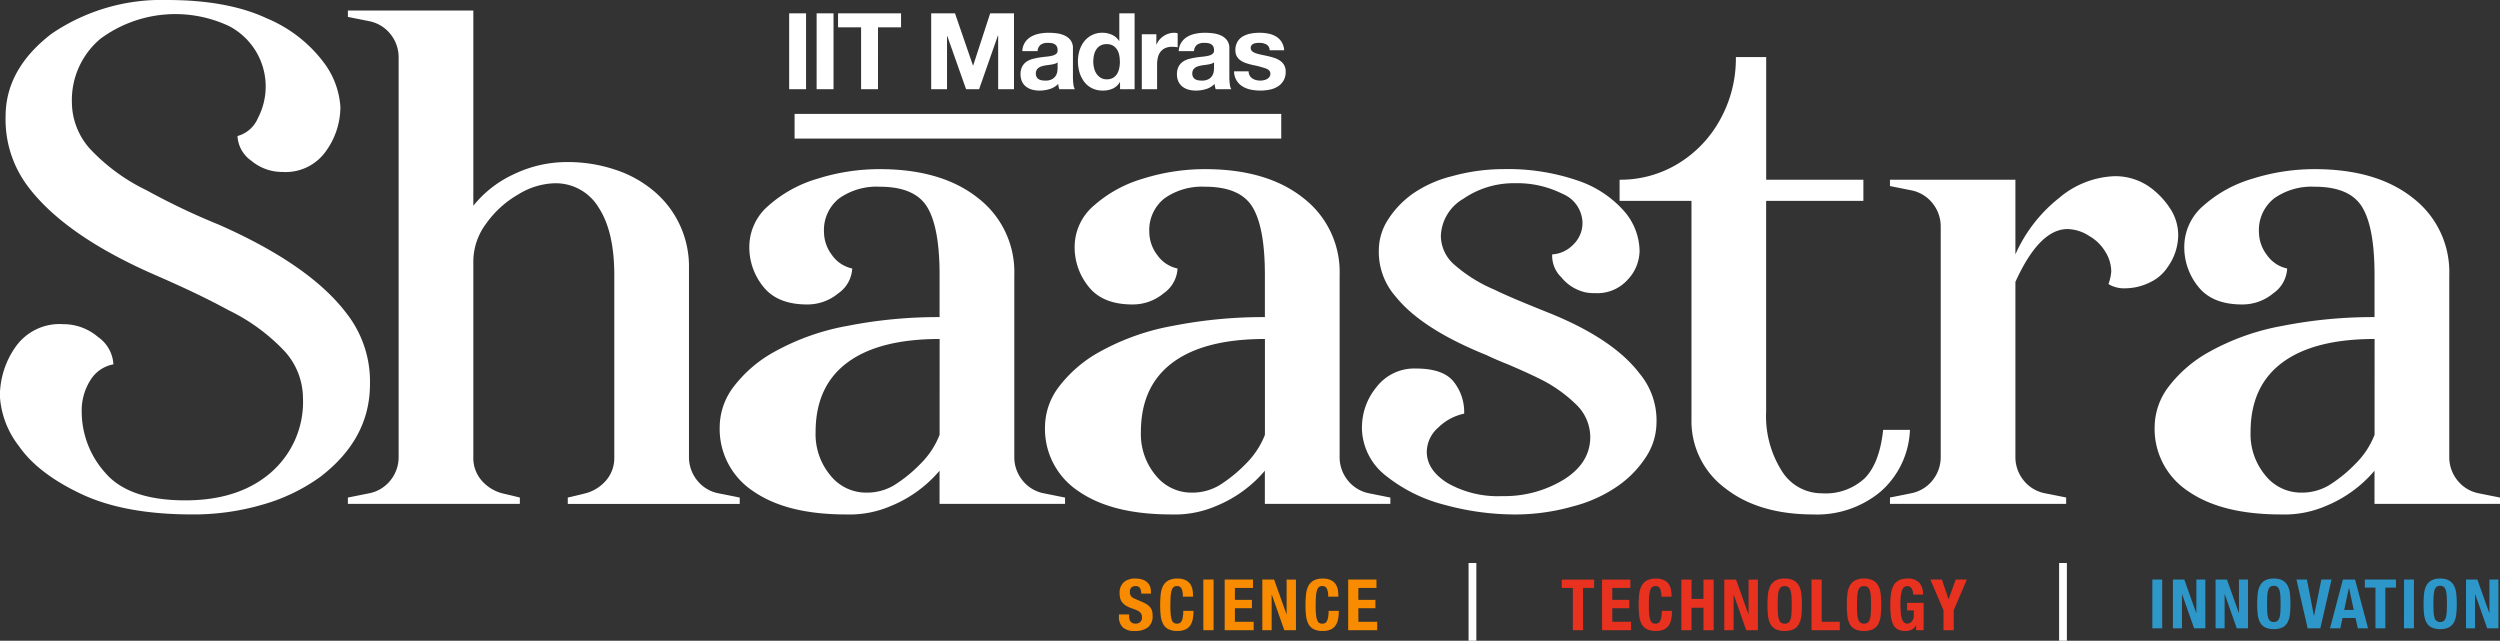
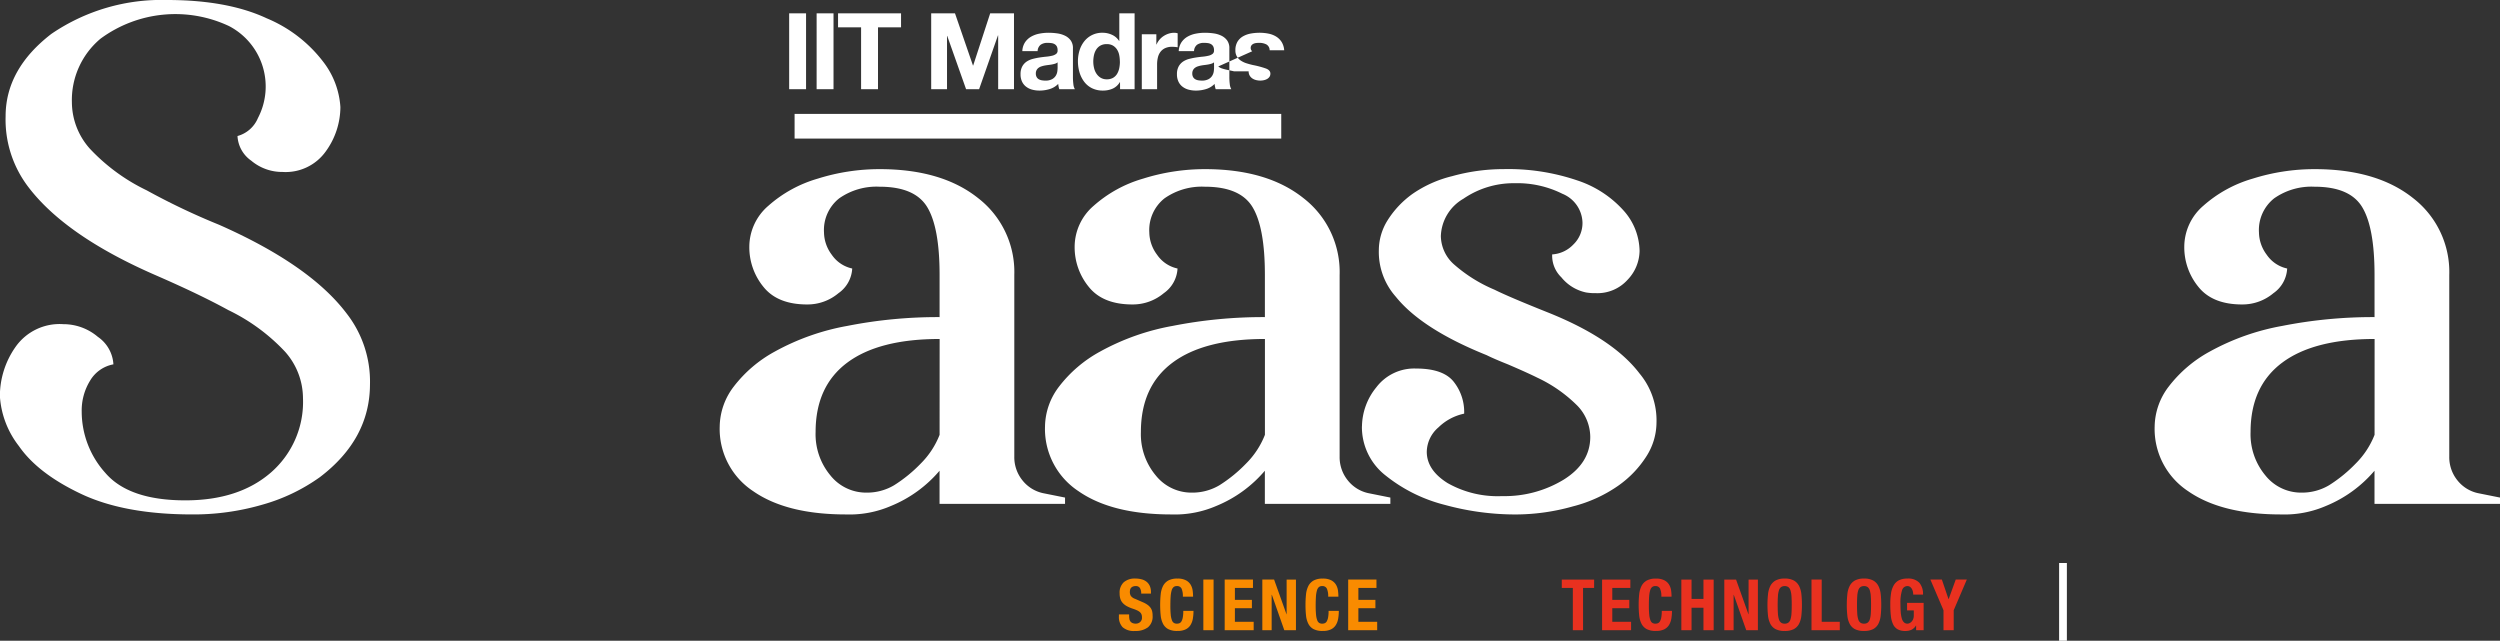
<svg xmlns="http://www.w3.org/2000/svg" width="321.741" height="82.46" viewBox="0 0 321.741 82.46">
  <rect x="0" y="0" width="321.741" height="82.46" fill="#333333" stroke="none" />
  <defs>
    <style>.a{fill:#fff;}.b{fill:#2e97c9;}.c{fill:#e9311f;}.d{fill:#f98b00;}</style>
  </defs>
  <g transform="translate(-234 -29.294)">
    <g transform="translate(234 29.294)">
      <path class="a" d="M994.447,110.72q-4.717-6.258-16.416-11.428a88.308,88.308,0,0,1-9.342-4.444,24.615,24.615,0,0,1-7.3-5.351,9.039,9.039,0,0,1-2.313-5.986,10.3,10.3,0,0,1,3.673-8.163A16.238,16.238,0,0,1,979.3,73.716a8.764,8.764,0,0,1,3.719,11.836,3.983,3.983,0,0,1-2.63,2.313,4.117,4.117,0,0,0,1.769,3.174,6.183,6.183,0,0,0,4.036,1.451,6.341,6.341,0,0,0,5.578-2.676,9.769,9.769,0,0,0,1.86-5.668,10.609,10.609,0,0,0-2.222-5.85,17.654,17.654,0,0,0-7.256-5.578q-5.034-2.357-12.833-2.358a25.126,25.126,0,0,0-14.875,4.354q-5.9,4.536-5.9,10.611a14.284,14.284,0,0,0,2.9,9.069q4.806,6.35,16.507,11.428,5.622,2.449,9.251,4.444a24.666,24.666,0,0,1,7.3,5.351,9.039,9.039,0,0,1,2.313,5.986,12.039,12.039,0,0,1-4.127,9.569q-4.128,3.583-11.019,3.582-7.258,0-10.294-3.537a11.807,11.807,0,0,1-3.038-7.89,7.316,7.316,0,0,1,1.088-3.991,4.406,4.406,0,0,1,2.993-2.086,4.608,4.608,0,0,0-2-3.537,6.846,6.846,0,0,0-4.444-1.633,6.929,6.929,0,0,0-6.168,2.948,11.043,11.043,0,0,0-2,6.3,11.633,11.633,0,0,0,2.449,6.44q2.449,3.537,8.027,6.167t14.285,2.63a31.639,31.639,0,0,0,9.07-1.269A23.7,23.7,0,0,0,991,131.762q6.439-4.9,6.44-11.972a14.243,14.243,0,0,0-2.993-9.07" transform="translate(-949.824 -70.36)" />
-       <path class="a" d="M1070.286,134.7a4.615,4.615,0,0,1-2.766-1.678,4.742,4.742,0,0,1-1.043-3.038V105.675a12.648,12.648,0,0,0-4.535-9.886,14.754,14.754,0,0,0-4.9-2.721,19.149,19.149,0,0,0-6.258-1,15.752,15.752,0,0,0-6.8,1.542,14.346,14.346,0,0,0-5.26,4.081V72.57h-16.144v.817l2.721.544a4.643,4.643,0,0,1,2.767,1.678,4.76,4.76,0,0,1,1.043,3.038v51.335a4.754,4.754,0,0,1-1.043,3.038,4.626,4.626,0,0,1-2.767,1.678l-2.721.544v.817h22.13v-.817l-2.268-.544a5.272,5.272,0,0,1-2.675-1.678,4.389,4.389,0,0,1-1.043-2.948v-25.3a8.16,8.16,0,0,1,1.633-4.762,12.953,12.953,0,0,1,4.127-3.764,9.382,9.382,0,0,1,4.671-1.451,6.442,6.442,0,0,1,5.669,3.084q2.04,3.085,2.041,8.707v23.491a4.4,4.4,0,0,1-1.043,2.948,5.28,5.28,0,0,1-2.676,1.678l-2.268.544v.817h22.131v-.817Z" transform="translate(-977.808 -71.21)" />
      <path class="a" d="M1128.642,139.926a10.756,10.756,0,0,1-2.449,3.719,18.239,18.239,0,0,1-3.4,2.766,6.83,6.83,0,0,1-3.583.953,5.877,5.877,0,0,1-4.626-2.222,8.268,8.268,0,0,1-1.9-5.578q0-5.895,4.082-8.934t11.881-3.038Zm16.144,8.888V148l-2.721-.545a4.618,4.618,0,0,1-2.766-1.678,4.746,4.746,0,0,1-1.043-3.039v-23.4a12.006,12.006,0,0,0-4.671-9.887q-4.672-3.717-12.652-3.718a26.5,26.5,0,0,0-7.981,1.224,16.445,16.445,0,0,0-6.349,3.492,6.973,6.973,0,0,0-2.449,5.26,8.039,8.039,0,0,0,1.814,5.17q1.813,2.268,5.623,2.268a6.188,6.188,0,0,0,4.036-1.451,4.118,4.118,0,0,0,1.769-3.175,4.262,4.262,0,0,1-2.63-1.769,4.888,4.888,0,0,1-1-2.857,5.2,5.2,0,0,1,1.95-4.4,8.347,8.347,0,0,1,5.215-1.5q4.535,0,6.122,2.63t1.587,8.708v5.442a60.077,60.077,0,0,0-11.881,1.134,30.376,30.376,0,0,0-9.342,3.311,16.728,16.728,0,0,0-5.261,4.489,8.622,8.622,0,0,0-1.813,5.125,9.591,9.591,0,0,0,4.308,8.344q4.306,2.993,11.927,2.993a13.442,13.442,0,0,0,5.8-1.089,16.281,16.281,0,0,0,6.258-4.535v4.263Z" transform="translate(-1007.719 -83.965)" />
      <rect class="a" width="62.631" height="3.175" transform="translate(102.261 14.659)" />
      <path class="a" d="M1196.679,139.926a10.748,10.748,0,0,1-2.449,3.719,18.231,18.231,0,0,1-3.4,2.766,6.83,6.83,0,0,1-3.583.953,5.876,5.876,0,0,1-4.625-2.222,8.267,8.267,0,0,1-1.905-5.578q0-5.895,4.082-8.934t11.881-3.038Zm16.144,8.888V148l-2.721-.545a4.621,4.621,0,0,1-2.766-1.678,4.746,4.746,0,0,1-1.043-3.039v-23.4a12.007,12.007,0,0,0-4.671-9.887q-4.672-3.717-12.652-3.718a26.5,26.5,0,0,0-7.981,1.224,16.439,16.439,0,0,0-6.349,3.492,6.974,6.974,0,0,0-2.449,5.26,8.039,8.039,0,0,0,1.814,5.17q1.813,2.268,5.623,2.268a6.19,6.19,0,0,0,4.036-1.451,4.118,4.118,0,0,0,1.768-3.175,4.261,4.261,0,0,1-2.631-1.769,4.888,4.888,0,0,1-1-2.857,5.2,5.2,0,0,1,1.95-4.4,8.349,8.349,0,0,1,5.215-1.5q4.534,0,6.121,2.63t1.587,8.708v5.442a60.081,60.081,0,0,0-11.881,1.134,30.372,30.372,0,0,0-9.342,3.311,16.716,16.716,0,0,0-5.26,4.489,8.618,8.618,0,0,0-1.814,5.125,9.591,9.591,0,0,0,4.308,8.344q4.306,2.993,11.927,2.993a13.442,13.442,0,0,0,5.8-1.089,16.282,16.282,0,0,0,6.258-4.535v4.263Z" transform="translate(-1033.888 -83.965)" />
      <path class="a" d="M1234.65,138.838a7.9,7.9,0,0,0,3.084,6.349,19.991,19.991,0,0,0,7.619,3.764,34.336,34.336,0,0,0,8.979,1.224,27.283,27.283,0,0,0,7.482-1.043,17.846,17.846,0,0,0,5.85-2.676,13.413,13.413,0,0,0,3.628-3.809,8.11,8.11,0,0,0,1.269-4.263,9.413,9.413,0,0,0-2.177-6.349q-3.448-4.534-11.881-7.891-4.989-1.994-6.8-2.9a18.993,18.993,0,0,1-5.215-3.265,4.965,4.965,0,0,1-1.678-3.628,5.764,5.764,0,0,1,2.9-4.807,11.411,11.411,0,0,1,6.621-2,12.971,12.971,0,0,1,6.122,1.361,4.128,4.128,0,0,1,2.585,3.718,3.84,3.84,0,0,1-1.179,2.812,4.093,4.093,0,0,1-2.721,1.27,3.852,3.852,0,0,0,1.179,2.948,5.566,5.566,0,0,0,3.175,1.95,6.8,6.8,0,0,0,1.27.09,5.214,5.214,0,0,0,4.082-1.723,5.485,5.485,0,0,0,1.541-3.719,7.964,7.964,0,0,0-2.04-5.17,13.776,13.776,0,0,0-5.986-3.9,27.565,27.565,0,0,0-9.478-1.451,24.665,24.665,0,0,0-6.621.907,15.343,15.343,0,0,0-5.079,2.268,12.13,12.13,0,0,0-3.219,3.4,7.3,7.3,0,0,0-1.134,3.854,8.687,8.687,0,0,0,2.177,5.986q3.354,4.173,11.7,7.528.905.455,2.721,1.179,2.538,1.088,3.809,1.723a18.11,18.11,0,0,1,5.17,3.628,5.841,5.841,0,0,1,1.633,3.991q0,3.356-3.4,5.487a14.626,14.626,0,0,1-7.936,2.131,13.071,13.071,0,0,1-7.029-1.678q-2.676-1.677-2.675-4.036a4.225,4.225,0,0,1,1.5-3.129,6.721,6.721,0,0,1,3.311-1.769,6.235,6.235,0,0,0-1.224-3.945q-1.316-1.858-4.943-1.86a6.123,6.123,0,0,0-5.125,2.4,8.115,8.115,0,0,0-1.859,5.034" transform="translate(-1059.377 -83.965)" />
-       <path class="a" d="M1307.405,98.079V82.3h-3.9a16.174,16.174,0,0,1-2.041,8.072,15.1,15.1,0,0,1-5.442,5.669,14.271,14.271,0,0,1-7.482,2.041V100.8h9.251v28.116a10.745,10.745,0,0,0,4.308,8.843q4.307,3.4,11.382,3.4a12.754,12.754,0,0,0,8.661-2.948,11.1,11.1,0,0,0,3.764-7.936h-3.447q-.455,4.265-2.358,6.213a7.387,7.387,0,0,1-5.532,1.95,6.034,6.034,0,0,1-5.17-2.9,13.19,13.19,0,0,1-2-7.619V100.8h12.516V98.079Z" transform="translate(-1080.104 -74.952)" />
-       <path class="a" d="M1378.46,108.567a7.713,7.713,0,0,0-4.444-1.361,11.658,11.658,0,0,0-7.12,2.766,19.119,19.119,0,0,0-5.668,7.3V107.66h-16.144v.817l2.721.544a4.64,4.64,0,0,1,2.767,1.678,4.758,4.758,0,0,1,1.043,3.038V143.3a4.752,4.752,0,0,1-1.043,3.038,4.625,4.625,0,0,1-2.767,1.678l-2.721.544v.817h22.674v-.817l-2.721-.544a4.615,4.615,0,0,1-2.766-1.678,4.743,4.743,0,0,1-1.043-3.038V120.811q3.082-6.8,6.711-6.8a5.319,5.319,0,0,1,2.812.907,5.633,5.633,0,0,1,2.041,2,4.87,4.87,0,0,1,.771,2.539,5.8,5.8,0,0,1-.363,1.633,3.865,3.865,0,0,0,2.177.545,7.186,7.186,0,0,0,3.084-.726,5.5,5.5,0,0,0,2.358-2,7.164,7.164,0,0,0,1.361-4.081,6.251,6.251,0,0,0-1.089-3.537,10.254,10.254,0,0,0-2.63-2.721" transform="translate(-1101.852 -84.532)" />
      <path class="a" d="M1428.744,139.926a10.758,10.758,0,0,1-2.449,3.719,18.24,18.24,0,0,1-3.4,2.766,6.829,6.829,0,0,1-3.583.953,5.877,5.877,0,0,1-4.626-2.222,8.269,8.269,0,0,1-1.9-5.578q0-5.895,4.082-8.934t11.881-3.038Zm16.144,8.888V148l-2.721-.545a4.62,4.62,0,0,1-2.766-1.678,4.745,4.745,0,0,1-1.043-3.039v-23.4a12.007,12.007,0,0,0-4.671-9.887q-4.672-3.717-12.653-3.718a26.5,26.5,0,0,0-7.981,1.224,16.445,16.445,0,0,0-6.349,3.492,6.973,6.973,0,0,0-2.449,5.26,8.039,8.039,0,0,0,1.814,5.17q1.813,2.268,5.623,2.268a6.187,6.187,0,0,0,4.036-1.451,4.118,4.118,0,0,0,1.769-3.175,4.262,4.262,0,0,1-2.63-1.769,4.887,4.887,0,0,1-1-2.857,5.2,5.2,0,0,1,1.95-4.4,8.346,8.346,0,0,1,5.214-1.5q4.534,0,6.122,2.63t1.587,8.708v5.442a60.076,60.076,0,0,0-11.881,1.134,30.375,30.375,0,0,0-9.342,3.311,16.725,16.725,0,0,0-5.261,4.489,8.621,8.621,0,0,0-1.813,5.125,9.591,9.591,0,0,0,4.308,8.344q4.306,2.993,11.926,2.993a13.441,13.441,0,0,0,5.8-1.089,16.282,16.282,0,0,0,6.258-4.535v4.263Z" transform="translate(-1123.146 -83.965)" />
-       <path class="a" d="M1114.865,82.912h2.175V73.146h-2.175Zm3.534,0h2.175V73.146H1118.4Zm7.9-7.96h2.965V73.146h-8.107v1.805h2.965v7.96h2.176Zm15.464,7.96h2.037V73.146h-3.063l-2.189,6.716h-.028l-2.314-6.716h-3.062v9.766h2.037V76.059h.028l2.425,6.853h1.676l2.425-6.921h.028Zm7.65-2.735a3.609,3.609,0,0,1-.035.438,1.451,1.451,0,0,1-.187.54,1.285,1.285,0,0,1-.471.458,1.757,1.757,0,0,1-.9.192,2.522,2.522,0,0,1-.457-.041,1.111,1.111,0,0,1-.388-.144.736.736,0,0,1-.264-.28.906.906,0,0,1-.1-.438.938.938,0,0,1,.1-.452.883.883,0,0,1,.257-.294,1.319,1.319,0,0,1,.374-.185,3.7,3.7,0,0,1,.436-.11c.157-.027.315-.05.471-.068s.307-.041.45-.068a3.157,3.157,0,0,0,.4-.1.887.887,0,0,0,.312-.17Zm.222,2.735h2a1.628,1.628,0,0,1-.194-.657,7.305,7.305,0,0,1-.055-.916V77.66a1.682,1.682,0,0,0-.291-1.033,1.977,1.977,0,0,0-.748-.609,3.371,3.371,0,0,0-1.012-.294,8.179,8.179,0,0,0-1.095-.075,6.1,6.1,0,0,0-1.185.116,3.418,3.418,0,0,0-1.06.39,2.348,2.348,0,0,0-.776.725,2.242,2.242,0,0,0-.347,1.135h1.968a1.093,1.093,0,0,1,.388-.821,1.506,1.506,0,0,1,.914-.246,3.324,3.324,0,0,1,.492.034,1.1,1.1,0,0,1,.4.137.76.76,0,0,1,.277.287,1.02,1.02,0,0,1,.1.5.525.525,0,0,1-.18.458,1.347,1.347,0,0,1-.527.239,5.438,5.438,0,0,1-.762.123q-.43.041-.873.109a8.68,8.68,0,0,0-.88.185,2.515,2.515,0,0,0-.776.349,1.779,1.779,0,0,0-.554.623,2.037,2.037,0,0,0-.215.991,2.192,2.192,0,0,0,.187.944,1.777,1.777,0,0,0,.52.656,2.2,2.2,0,0,0,.776.383,3.57,3.57,0,0,0,.956.123,4.511,4.511,0,0,0,1.3-.191,2.572,2.572,0,0,0,1.109-.67,2.821,2.821,0,0,0,.048.348,2.758,2.758,0,0,0,.09.335m7.8-3.556a4.268,4.268,0,0,1-.083.848,2.3,2.3,0,0,1-.277.732,1.472,1.472,0,0,1-.519.513,1.581,1.581,0,0,1-.811.191,1.476,1.476,0,0,1-.783-.2,1.713,1.713,0,0,1-.54-.52,2.226,2.226,0,0,1-.312-.732,3.563,3.563,0,0,1-.1-.821,3.835,3.835,0,0,1,.09-.841,2.213,2.213,0,0,1,.291-.718,1.53,1.53,0,0,1,.534-.506,1.617,1.617,0,0,1,.817-.191,1.544,1.544,0,0,1,.8.191,1.6,1.6,0,0,1,.519.5,2.062,2.062,0,0,1,.284.711,4.169,4.169,0,0,1,.083.841m.028,3.556h1.871V73.146h-1.968V76.7h-.028a2.1,2.1,0,0,0-.908-.786,2.848,2.848,0,0,0-1.212-.266,2.907,2.907,0,0,0-2.377,1.121,3.562,3.562,0,0,0-.6,1.17,4.725,4.725,0,0,0-.2,1.374,5.03,5.03,0,0,0,.2,1.423,3.764,3.764,0,0,0,.6,1.21,2.832,2.832,0,0,0,1,.834,3.1,3.1,0,0,0,1.413.308,3.055,3.055,0,0,0,1.268-.253,2.025,2.025,0,0,0,.908-.828h.028Zm7.081-5.437q.194.02.332.048V75.718a1.554,1.554,0,0,0-.429-.068,2.39,2.39,0,0,0-.721.109,2.652,2.652,0,0,0-.651.308,2.424,2.424,0,0,0-.541.478,2.384,2.384,0,0,0-.374.609h-.028V75.841h-1.871v7.071h1.968V79.725a3.83,3.83,0,0,1,.1-.889,1.923,1.923,0,0,1,.326-.718,1.584,1.584,0,0,1,.6-.486,2.129,2.129,0,0,1,.915-.177,3.616,3.616,0,0,1,.374.02m5.016,2.7a3.72,3.72,0,0,1-.035.438,1.459,1.459,0,0,1-.187.54,1.282,1.282,0,0,1-.472.458,1.752,1.752,0,0,1-.9.192,2.534,2.534,0,0,1-.458-.041,1.115,1.115,0,0,1-.388-.144.734.734,0,0,1-.263-.28.9.9,0,0,1-.1-.438.935.935,0,0,1,.1-.452.881.881,0,0,1,.256-.294,1.32,1.32,0,0,1,.374-.185,3.648,3.648,0,0,1,.436-.11q.235-.041.471-.068t.45-.068a3.148,3.148,0,0,0,.4-.1.887.887,0,0,0,.311-.17Zm.222,2.735h1.995a1.639,1.639,0,0,1-.194-.657,7.282,7.282,0,0,1-.055-.916V77.66a1.687,1.687,0,0,0-.291-1.033,1.983,1.983,0,0,0-.748-.609,3.375,3.375,0,0,0-1.012-.294,8.186,8.186,0,0,0-1.095-.075,6.1,6.1,0,0,0-1.185.116,3.408,3.408,0,0,0-1.06.39,2.352,2.352,0,0,0-.776.725,2.238,2.238,0,0,0-.347,1.135h1.968a1.092,1.092,0,0,1,.388-.821,1.506,1.506,0,0,1,.914-.246,3.336,3.336,0,0,1,.492.034,1.1,1.1,0,0,1,.4.137.755.755,0,0,1,.277.287,1.016,1.016,0,0,1,.1.5.525.525,0,0,1-.18.458,1.346,1.346,0,0,1-.527.239,5.463,5.463,0,0,1-.762.123q-.429.041-.873.109a8.66,8.66,0,0,0-.88.185,2.516,2.516,0,0,0-.777.349,1.776,1.776,0,0,0-.554.623,2.035,2.035,0,0,0-.215.991,2.194,2.194,0,0,0,.187.944,1.779,1.779,0,0,0,.519.656,2.2,2.2,0,0,0,.776.383,3.571,3.571,0,0,0,.956.123,4.514,4.514,0,0,0,1.3-.191,2.571,2.571,0,0,0,1.108-.67,2.822,2.822,0,0,0,.049.348,2.631,2.631,0,0,0,.09.335m4.7-4.883a.53.53,0,0,1-.194-.424.52.52,0,0,1,.111-.349.727.727,0,0,1,.27-.2,1.23,1.23,0,0,1,.353-.089,3.48,3.48,0,0,1,.361-.02,1.991,1.991,0,0,1,.914.2.849.849,0,0,1,.429.759h1.871a2.3,2.3,0,0,0-.339-1.087,2.222,2.222,0,0,0-.713-.69,3.018,3.018,0,0,0-.977-.37,5.775,5.775,0,0,0-1.129-.109,6.246,6.246,0,0,0-1.137.1,3.169,3.169,0,0,0-1,.356,1.984,1.984,0,0,0-.714.691,2.108,2.108,0,0,0-.27,1.121,1.5,1.5,0,0,0,.194.786,1.659,1.659,0,0,0,.513.534,2.875,2.875,0,0,0,.727.342q.408.13.838.226a11.9,11.9,0,0,1,1.642.438q.589.219.589.657a.712.712,0,0,1-.125.431.938.938,0,0,1-.312.273,1.493,1.493,0,0,1-.415.151,2.128,2.128,0,0,1-.437.048,2.252,2.252,0,0,1-.561-.069,1.474,1.474,0,0,1-.478-.212,1.139,1.139,0,0,1-.34-.369,1.052,1.052,0,0,1-.132-.54h-1.871a2.244,2.244,0,0,0,1.088,1.942,3.249,3.249,0,0,0,1.059.41,6.034,6.034,0,0,0,1.22.123,6.176,6.176,0,0,0,1.2-.116,3.064,3.064,0,0,0,1.046-.4,2.138,2.138,0,0,0,1.025-1.929,1.628,1.628,0,0,0-.194-.827,1.764,1.764,0,0,0-.512-.561,2.813,2.813,0,0,0-.727-.362,8.507,8.507,0,0,0-.839-.233c-.277-.063-.549-.123-.817-.177a6.405,6.405,0,0,1-.714-.185,1.5,1.5,0,0,1-.506-.267" transform="translate(-1013.303 -71.432)" />
+       <path class="a" d="M1114.865,82.912h2.175V73.146h-2.175Zm3.534,0h2.175V73.146H1118.4Zm7.9-7.96h2.965V73.146h-8.107v1.805h2.965v7.96h2.176Zm15.464,7.96h2.037V73.146h-3.063l-2.189,6.716h-.028l-2.314-6.716h-3.062v9.766h2.037V76.059h.028l2.425,6.853h1.676l2.425-6.921h.028Zm7.65-2.735a3.609,3.609,0,0,1-.035.438,1.451,1.451,0,0,1-.187.54,1.285,1.285,0,0,1-.471.458,1.757,1.757,0,0,1-.9.192,2.522,2.522,0,0,1-.457-.041,1.111,1.111,0,0,1-.388-.144.736.736,0,0,1-.264-.28.906.906,0,0,1-.1-.438.938.938,0,0,1,.1-.452.883.883,0,0,1,.257-.294,1.319,1.319,0,0,1,.374-.185,3.7,3.7,0,0,1,.436-.11c.157-.027.315-.05.471-.068s.307-.041.45-.068a3.157,3.157,0,0,0,.4-.1.887.887,0,0,0,.312-.17Zm.222,2.735h2a1.628,1.628,0,0,1-.194-.657,7.305,7.305,0,0,1-.055-.916V77.66a1.682,1.682,0,0,0-.291-1.033,1.977,1.977,0,0,0-.748-.609,3.371,3.371,0,0,0-1.012-.294,8.179,8.179,0,0,0-1.095-.075,6.1,6.1,0,0,0-1.185.116,3.418,3.418,0,0,0-1.06.39,2.348,2.348,0,0,0-.776.725,2.242,2.242,0,0,0-.347,1.135h1.968a1.093,1.093,0,0,1,.388-.821,1.506,1.506,0,0,1,.914-.246,3.324,3.324,0,0,1,.492.034,1.1,1.1,0,0,1,.4.137.76.76,0,0,1,.277.287,1.02,1.02,0,0,1,.1.5.525.525,0,0,1-.18.458,1.347,1.347,0,0,1-.527.239,5.438,5.438,0,0,1-.762.123q-.43.041-.873.109a8.68,8.68,0,0,0-.88.185,2.515,2.515,0,0,0-.776.349,1.779,1.779,0,0,0-.554.623,2.037,2.037,0,0,0-.215.991,2.192,2.192,0,0,0,.187.944,1.777,1.777,0,0,0,.52.656,2.2,2.2,0,0,0,.776.383,3.57,3.57,0,0,0,.956.123,4.511,4.511,0,0,0,1.3-.191,2.572,2.572,0,0,0,1.109-.67,2.821,2.821,0,0,0,.048.348,2.758,2.758,0,0,0,.09.335m7.8-3.556a4.268,4.268,0,0,1-.083.848,2.3,2.3,0,0,1-.277.732,1.472,1.472,0,0,1-.519.513,1.581,1.581,0,0,1-.811.191,1.476,1.476,0,0,1-.783-.2,1.713,1.713,0,0,1-.54-.52,2.226,2.226,0,0,1-.312-.732,3.563,3.563,0,0,1-.1-.821,3.835,3.835,0,0,1,.09-.841,2.213,2.213,0,0,1,.291-.718,1.53,1.53,0,0,1,.534-.506,1.617,1.617,0,0,1,.817-.191,1.544,1.544,0,0,1,.8.191,1.6,1.6,0,0,1,.519.5,2.062,2.062,0,0,1,.284.711,4.169,4.169,0,0,1,.083.841m.028,3.556h1.871V73.146h-1.968V76.7h-.028a2.1,2.1,0,0,0-.908-.786,2.848,2.848,0,0,0-1.212-.266,2.907,2.907,0,0,0-2.377,1.121,3.562,3.562,0,0,0-.6,1.17,4.725,4.725,0,0,0-.2,1.374,5.03,5.03,0,0,0,.2,1.423,3.764,3.764,0,0,0,.6,1.21,2.832,2.832,0,0,0,1,.834,3.1,3.1,0,0,0,1.413.308,3.055,3.055,0,0,0,1.268-.253,2.025,2.025,0,0,0,.908-.828h.028Zm7.081-5.437q.194.02.332.048V75.718a1.554,1.554,0,0,0-.429-.068,2.39,2.39,0,0,0-.721.109,2.652,2.652,0,0,0-.651.308,2.424,2.424,0,0,0-.541.478,2.384,2.384,0,0,0-.374.609h-.028V75.841h-1.871v7.071h1.968V79.725a3.83,3.83,0,0,1,.1-.889,1.923,1.923,0,0,1,.326-.718,1.584,1.584,0,0,1,.6-.486,2.129,2.129,0,0,1,.915-.177,3.616,3.616,0,0,1,.374.02m5.016,2.7a3.72,3.72,0,0,1-.035.438,1.459,1.459,0,0,1-.187.54,1.282,1.282,0,0,1-.472.458,1.752,1.752,0,0,1-.9.192,2.534,2.534,0,0,1-.458-.041,1.115,1.115,0,0,1-.388-.144.734.734,0,0,1-.263-.28.9.9,0,0,1-.1-.438.935.935,0,0,1,.1-.452.881.881,0,0,1,.256-.294,1.32,1.32,0,0,1,.374-.185,3.648,3.648,0,0,1,.436-.11q.235-.041.471-.068t.45-.068a3.148,3.148,0,0,0,.4-.1.887.887,0,0,0,.311-.17Zm.222,2.735h1.995a1.639,1.639,0,0,1-.194-.657,7.282,7.282,0,0,1-.055-.916V77.66a1.687,1.687,0,0,0-.291-1.033,1.983,1.983,0,0,0-.748-.609,3.375,3.375,0,0,0-1.012-.294,8.186,8.186,0,0,0-1.095-.075,6.1,6.1,0,0,0-1.185.116,3.408,3.408,0,0,0-1.06.39,2.352,2.352,0,0,0-.776.725,2.238,2.238,0,0,0-.347,1.135h1.968a1.092,1.092,0,0,1,.388-.821,1.506,1.506,0,0,1,.914-.246,3.336,3.336,0,0,1,.492.034,1.1,1.1,0,0,1,.4.137.755.755,0,0,1,.277.287,1.016,1.016,0,0,1,.1.5.525.525,0,0,1-.18.458,1.346,1.346,0,0,1-.527.239,5.463,5.463,0,0,1-.762.123q-.429.041-.873.109a8.66,8.66,0,0,0-.88.185,2.516,2.516,0,0,0-.777.349,1.776,1.776,0,0,0-.554.623,2.035,2.035,0,0,0-.215.991,2.194,2.194,0,0,0,.187.944,1.779,1.779,0,0,0,.519.656,2.2,2.2,0,0,0,.776.383,3.571,3.571,0,0,0,.956.123,4.514,4.514,0,0,0,1.3-.191,2.571,2.571,0,0,0,1.108-.67,2.822,2.822,0,0,0,.049.348,2.631,2.631,0,0,0,.09.335m4.7-4.883a.53.53,0,0,1-.194-.424.52.52,0,0,1,.111-.349.727.727,0,0,1,.27-.2,1.23,1.23,0,0,1,.353-.089,3.48,3.48,0,0,1,.361-.02,1.991,1.991,0,0,1,.914.2.849.849,0,0,1,.429.759h1.871a2.3,2.3,0,0,0-.339-1.087,2.222,2.222,0,0,0-.713-.69,3.018,3.018,0,0,0-.977-.37,5.775,5.775,0,0,0-1.129-.109,6.246,6.246,0,0,0-1.137.1,3.169,3.169,0,0,0-1,.356,1.984,1.984,0,0,0-.714.691,2.108,2.108,0,0,0-.27,1.121,1.5,1.5,0,0,0,.194.786,1.659,1.659,0,0,0,.513.534,2.875,2.875,0,0,0,.727.342q.408.13.838.226a11.9,11.9,0,0,1,1.642.438q.589.219.589.657a.712.712,0,0,1-.125.431.938.938,0,0,1-.312.273,1.493,1.493,0,0,1-.415.151,2.128,2.128,0,0,1-.437.048,2.252,2.252,0,0,1-.561-.069,1.474,1.474,0,0,1-.478-.212,1.139,1.139,0,0,1-.34-.369,1.052,1.052,0,0,1-.132-.54h-1.871c-.277-.063-.549-.123-.817-.177a6.405,6.405,0,0,1-.714-.185,1.5,1.5,0,0,1-.506-.267" transform="translate(-1013.303 -71.432)" />
    </g>
-     <path class="b" d="M1.539-13.251H2.806v-6.282H1.539Zm4.109-6.282H4.187v6.282H5.348v-4.4h.018l1.548,4.4H8.357v-6.282H7.2v4.3H7.178Zm5.49,0H9.677v6.282h1.161v-4.4h.018l1.548,4.4h1.443v-6.282H12.686v4.3h-.018ZM16.3-16.392q0-.633.031-1.073a3.046,3.046,0,0,1,.123-.721.8.8,0,0,1,.264-.409.741.741,0,0,1,.453-.128.741.741,0,0,1,.453.128.8.8,0,0,1,.264.409,3.046,3.046,0,0,1,.123.721q.031.44.031,1.073t-.031,1.078a2.992,2.992,0,0,1-.123.721.8.8,0,0,1-.264.4.741.741,0,0,1-.453.128.741.741,0,0,1-.453-.128.8.8,0,0,1-.264-.4,2.992,2.992,0,0,1-.123-.721Q16.3-15.759,16.3-16.392Zm-1.267,0a12.1,12.1,0,0,0,.066,1.32,2.908,2.908,0,0,0,.29,1.029,1.543,1.543,0,0,0,.647.66,2.39,2.39,0,0,0,1.135.229,2.39,2.39,0,0,0,1.135-.229,1.543,1.543,0,0,0,.647-.66,2.908,2.908,0,0,0,.29-1.029,12.1,12.1,0,0,0,.066-1.32,12.131,12.131,0,0,0-.066-1.315,2.915,2.915,0,0,0-.29-1.034,1.625,1.625,0,0,0-.647-.673,2.281,2.281,0,0,0-1.135-.242,2.281,2.281,0,0,0-1.135.242,1.625,1.625,0,0,0-.647.673,2.915,2.915,0,0,0-.29,1.034A12.132,12.132,0,0,0,15.035-16.392Zm6.4-3.141H20.085l1.443,6.282h1.628L24.6-19.533H23.287l-.933,4.645h-.026Zm6.026,3.915-.607-2.824h-.018l-.607,2.824Zm.167-3.915L29.3-13.251h-1.32l-.29-1.328H26.014l-.29,1.328H24.4l1.663-6.282Zm5.261,0H28.882v1.038h1.372v5.243h1.267v-5.243h1.372Zm1.038,6.282H35.2v-6.282H33.932Zm3.783-3.141q0-.633.031-1.073a3.046,3.046,0,0,1,.123-.721.8.8,0,0,1,.264-.409.741.741,0,0,1,.453-.128.741.741,0,0,1,.453.128.8.8,0,0,1,.264.409,3.046,3.046,0,0,1,.123.721q.031.44.031,1.073t-.031,1.078a2.992,2.992,0,0,1-.123.721.8.8,0,0,1-.264.4.741.741,0,0,1-.453.128.741.741,0,0,1-.453-.128.8.8,0,0,1-.264-.4,2.992,2.992,0,0,1-.123-.721Q37.715-15.759,37.715-16.392Zm-1.267,0a12.1,12.1,0,0,0,.066,1.32,2.908,2.908,0,0,0,.29,1.029,1.543,1.543,0,0,0,.647.66,2.39,2.39,0,0,0,1.135.229,2.39,2.39,0,0,0,1.135-.229,1.543,1.543,0,0,0,.647-.66,2.908,2.908,0,0,0,.29-1.029,12.1,12.1,0,0,0,.066-1.32,12.132,12.132,0,0,0-.066-1.315,2.915,2.915,0,0,0-.29-1.034,1.625,1.625,0,0,0-.647-.673,2.281,2.281,0,0,0-1.135-.242,2.281,2.281,0,0,0-1.135.242,1.625,1.625,0,0,0-.647.673,2.915,2.915,0,0,0-.29,1.034A12.131,12.131,0,0,0,36.448-16.392Zm6.924-3.141h-1.46v6.282h1.161v-4.4h.018l1.548,4.4h1.443v-6.282H44.92v4.3H44.9Z" transform="translate(509.461 123.41)" />
    <path class="c" d="M18.664-20.256H14.5v1.077h1.423v5.438h1.314V-19.18h1.423Zm4.662,0h-3.64v6.514h3.732v-1.077H21V-16.57h2.19v-1.077H21V-19.18h2.326Zm3.987,2.2h1.314a6.229,6.229,0,0,0-.05-.762,2.007,2.007,0,0,0-.251-.757,1.551,1.551,0,0,0-.607-.579,2.271,2.271,0,0,0-1.109-.228,2.365,2.365,0,0,0-1.177.251,1.685,1.685,0,0,0-.671.7,3.022,3.022,0,0,0-.3,1.072A12.581,12.581,0,0,0,24.394-17a12.547,12.547,0,0,0,.068,1.369,3.015,3.015,0,0,0,.3,1.067,1.6,1.6,0,0,0,.671.684,2.479,2.479,0,0,0,1.177.237,2.384,2.384,0,0,0,1.054-.2,1.518,1.518,0,0,0,.63-.557,2.272,2.272,0,0,0,.306-.83,5.882,5.882,0,0,0,.082-1H27.368a4.578,4.578,0,0,1-.064.853,1.543,1.543,0,0,1-.173.5.549.549,0,0,1-.26.237.876.876,0,0,1-.324.059.762.762,0,0,1-.37-.087.648.648,0,0,1-.265-.338,2.656,2.656,0,0,1-.155-.707,11.39,11.39,0,0,1-.05-1.2q0-.693.036-1.172a3.658,3.658,0,0,1,.128-.775.877.877,0,0,1,.251-.429.615.615,0,0,1,.406-.132.631.631,0,0,1,.616.324A2.365,2.365,0,0,1,27.313-18.058Zm2.573-2.2v6.514H31.2v-2.892h1.533v2.892h1.314v-6.514H32.733v2.491H31.2v-2.491Zm7.043,0H35.415v6.514h1.2V-18.3h.018l1.606,4.562h1.5v-6.514h-1.2v4.461h-.018ZM42.285-17q0-.657.032-1.113a3.159,3.159,0,0,1,.128-.748.833.833,0,0,1,.274-.424.769.769,0,0,1,.47-.132.769.769,0,0,1,.47.132.833.833,0,0,1,.274.424,3.159,3.159,0,0,1,.128.748q.032.456.032,1.113t-.032,1.118a3.1,3.1,0,0,1-.128.748.831.831,0,0,1-.274.42.769.769,0,0,1-.47.132.769.769,0,0,1-.47-.132.831.831,0,0,1-.274-.42,3.1,3.1,0,0,1-.128-.748Q42.285-16.342,42.285-17Zm-1.314,0a12.548,12.548,0,0,0,.068,1.369,3.015,3.015,0,0,0,.3,1.067,1.6,1.6,0,0,0,.671.684,2.479,2.479,0,0,0,1.177.237,2.479,2.479,0,0,0,1.177-.237,1.6,1.6,0,0,0,.671-.684,3.015,3.015,0,0,0,.3-1.067A12.547,12.547,0,0,0,45.405-17a12.581,12.581,0,0,0-.068-1.364,3.022,3.022,0,0,0-.3-1.072,1.685,1.685,0,0,0-.671-.7,2.365,2.365,0,0,0-1.177-.251,2.365,2.365,0,0,0-1.177.251,1.685,1.685,0,0,0-.671.7,3.022,3.022,0,0,0-.3,1.072A12.582,12.582,0,0,0,40.971-17Zm5.666,3.257h3.64v-1.077H47.951v-5.438H46.637ZM52.494-17q0-.657.032-1.113a3.159,3.159,0,0,1,.128-.748.833.833,0,0,1,.274-.424.769.769,0,0,1,.47-.132.769.769,0,0,1,.47.132.833.833,0,0,1,.274.424,3.159,3.159,0,0,1,.128.748q.032.456.032,1.113t-.032,1.118a3.1,3.1,0,0,1-.128.748.831.831,0,0,1-.274.42.769.769,0,0,1-.47.132.769.769,0,0,1-.47-.132.831.831,0,0,1-.274-.42,3.1,3.1,0,0,1-.128-.748Q52.494-16.342,52.494-17Zm-1.314,0a12.547,12.547,0,0,0,.068,1.369,3.015,3.015,0,0,0,.3,1.067,1.6,1.6,0,0,0,.671.684,2.479,2.479,0,0,0,1.177.237,2.479,2.479,0,0,0,1.177-.237,1.6,1.6,0,0,0,.671-.684,3.015,3.015,0,0,0,.3-1.067A12.546,12.546,0,0,0,55.615-17a12.58,12.58,0,0,0-.068-1.364,3.022,3.022,0,0,0-.3-1.072,1.685,1.685,0,0,0-.671-.7,2.365,2.365,0,0,0-1.177-.251,2.365,2.365,0,0,0-1.177.251,1.685,1.685,0,0,0-.671.7,3.022,3.022,0,0,0-.3,1.072A12.581,12.581,0,0,0,51.181-17Zm8.549-1.323h1.259a2.227,2.227,0,0,0-.474-1.528,1.982,1.982,0,0,0-1.551-.534,2.336,2.336,0,0,0-1.049.21,1.647,1.647,0,0,0-.675.625,2.881,2.881,0,0,0-.36,1.036,8.737,8.737,0,0,0-.1,1.442,13.4,13.4,0,0,0,.073,1.492,3.31,3.31,0,0,0,.287,1.081,1.435,1.435,0,0,0,.593.648,2.013,2.013,0,0,0,.981.21,1.832,1.832,0,0,0,.8-.16,1.384,1.384,0,0,0,.57-.543h.018v.6h.967v-3.513H58.936v.967H59.8v.666a1.187,1.187,0,0,1-.082.461,1.038,1.038,0,0,1-.205.324.861.861,0,0,1-.265.192.638.638,0,0,1-.26.064.623.623,0,0,1-.461-.178,1.164,1.164,0,0,1-.274-.511,4.1,4.1,0,0,1-.132-.807q-.036-.474-.036-1.058a5.2,5.2,0,0,1,.21-1.752.715.715,0,0,1,.684-.529.558.558,0,0,1,.342.1.85.85,0,0,1,.233.265,1.217,1.217,0,0,1,.132.351A1.783,1.783,0,0,1,59.729-18.322Zm3.686-1.934H61.937l1.688,3.95v2.564h1.314v-2.564l1.688-3.95H65.2l-.912,2.518h-.018Z" transform="translate(420.496 124.139)" />
    <path class="d" d="M1.93-15.777H.616v.265a1.887,1.887,0,0,0,.479,1.387,2.182,2.182,0,0,0,1.592.484,2.632,2.632,0,0,0,1.665-.47,1.793,1.793,0,0,0,.6-1.5,2.528,2.528,0,0,0-.055-.547,1.277,1.277,0,0,0-.2-.452,1.668,1.668,0,0,0-.379-.383,3.1,3.1,0,0,0-.611-.342L2.7-17.775a1.145,1.145,0,0,1-.547-.379.941.941,0,0,1-.128-.506,1.241,1.241,0,0,1,.032-.283.582.582,0,0,1,.119-.242.614.614,0,0,1,.233-.169.913.913,0,0,1,.365-.064.6.6,0,0,1,.547.251,1.307,1.307,0,0,1,.164.716H4.74v-.182a1.928,1.928,0,0,0-.151-.8,1.451,1.451,0,0,0-.42-.547,1.692,1.692,0,0,0-.639-.31,3.213,3.213,0,0,0-.807-.1,2.158,2.158,0,0,0-1.478.474,1.822,1.822,0,0,0-.538,1.442,2.267,2.267,0,0,0,.1.707,1.454,1.454,0,0,0,.315.538,2.042,2.042,0,0,0,.534.406,4.728,4.728,0,0,0,.757.319,5.165,5.165,0,0,1,.552.214,1.392,1.392,0,0,1,.36.233.748.748,0,0,1,.2.287,1.088,1.088,0,0,1,.059.379.735.735,0,0,1-.242.607.84.84,0,0,1-.543.2,1.073,1.073,0,0,1-.424-.073.675.675,0,0,1-.269-.2.725.725,0,0,1-.137-.315,2.174,2.174,0,0,1-.036-.415Zm6.916-2.281h1.314a6.229,6.229,0,0,0-.05-.762,2.007,2.007,0,0,0-.251-.757,1.551,1.551,0,0,0-.607-.579,2.271,2.271,0,0,0-1.109-.228,2.365,2.365,0,0,0-1.177.251,1.685,1.685,0,0,0-.671.7,3.022,3.022,0,0,0-.3,1.072A12.581,12.581,0,0,0,5.926-17a12.547,12.547,0,0,0,.068,1.369,3.015,3.015,0,0,0,.3,1.067,1.6,1.6,0,0,0,.671.684,2.479,2.479,0,0,0,1.177.237,2.384,2.384,0,0,0,1.054-.2,1.518,1.518,0,0,0,.63-.557,2.272,2.272,0,0,0,.306-.83,5.882,5.882,0,0,0,.082-1H8.9a4.578,4.578,0,0,1-.064.853,1.543,1.543,0,0,1-.173.5.549.549,0,0,1-.26.237.876.876,0,0,1-.324.059.762.762,0,0,1-.37-.087.648.648,0,0,1-.265-.338,2.655,2.655,0,0,1-.155-.707,11.39,11.39,0,0,1-.05-1.2q0-.693.036-1.172a3.658,3.658,0,0,1,.128-.775.877.877,0,0,1,.251-.429.615.615,0,0,1,.406-.132.631.631,0,0,1,.616.324A2.365,2.365,0,0,1,8.845-18.058Zm2.637,4.315H12.8v-6.514H11.482Zm6.386-6.514h-3.64v6.514H17.96v-1.077H15.542V-16.57h2.19v-1.077h-2.19V-19.18h2.326Zm2.719,0H19.073v6.514h1.2V-18.3H20.3L21.9-13.742h1.5v-6.514h-1.2v4.461h-.018Zm6.961,2.2h1.314a6.229,6.229,0,0,0-.05-.762,2.007,2.007,0,0,0-.251-.757,1.551,1.551,0,0,0-.607-.579,2.271,2.271,0,0,0-1.109-.228,2.365,2.365,0,0,0-1.177.251,1.685,1.685,0,0,0-.671.7,3.022,3.022,0,0,0-.3,1.072A12.582,12.582,0,0,0,24.629-17a12.548,12.548,0,0,0,.068,1.369,3.015,3.015,0,0,0,.3,1.067,1.6,1.6,0,0,0,.671.684,2.479,2.479,0,0,0,1.177.237,2.384,2.384,0,0,0,1.054-.2,1.518,1.518,0,0,0,.63-.557,2.272,2.272,0,0,0,.306-.83,5.882,5.882,0,0,0,.082-1H27.6a4.578,4.578,0,0,1-.064.853,1.543,1.543,0,0,1-.173.5.549.549,0,0,1-.26.237.876.876,0,0,1-.324.059.762.762,0,0,1-.37-.087.648.648,0,0,1-.265-.338,2.655,2.655,0,0,1-.155-.707,11.39,11.39,0,0,1-.05-1.2q0-.693.036-1.172a3.658,3.658,0,0,1,.128-.775.877.877,0,0,1,.251-.429.615.615,0,0,1,.406-.132.631.631,0,0,1,.616.324A2.365,2.365,0,0,1,27.549-18.058Zm6.213-2.2h-3.64v6.514h3.732v-1.077H31.435V-16.57h2.19v-1.077h-2.19V-19.18h2.327Z" transform="translate(377.384 124.139)" />
-     <rect class="a" width="1" height="10" transform="translate(423 101.754)" />
    <rect class="a" width="1" height="10" transform="translate(499 101.754)" />
  </g>
</svg>